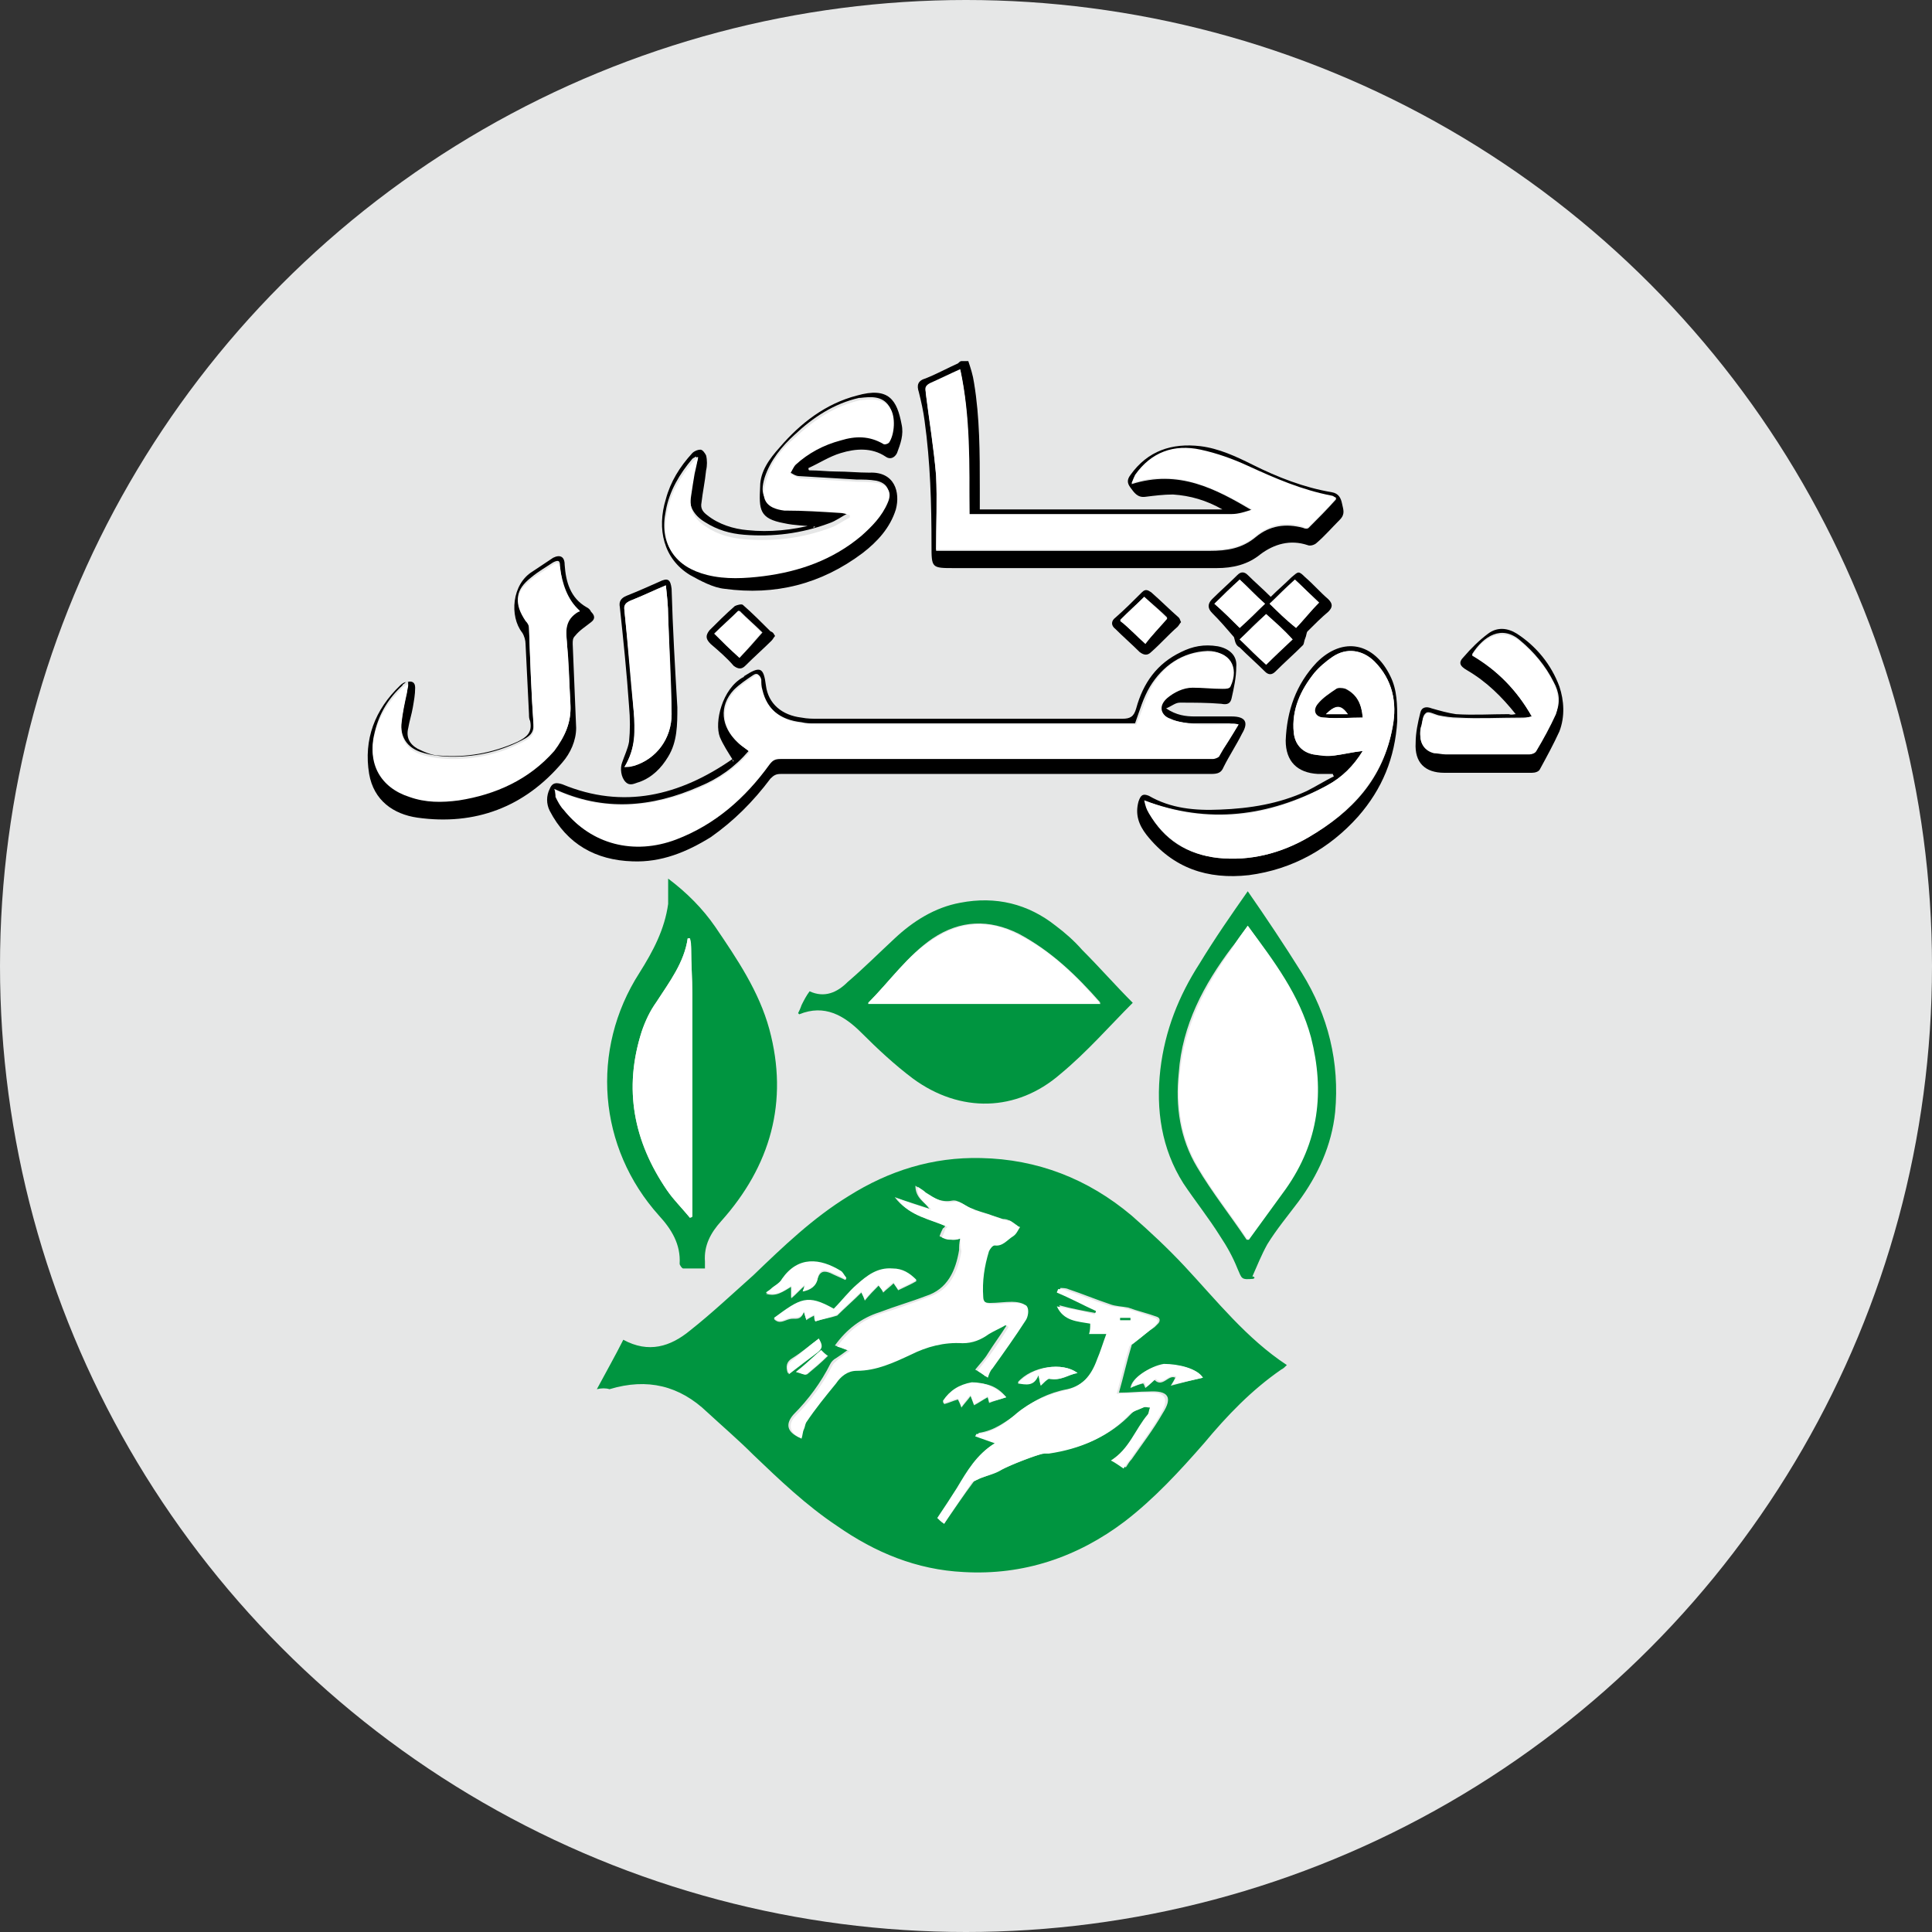
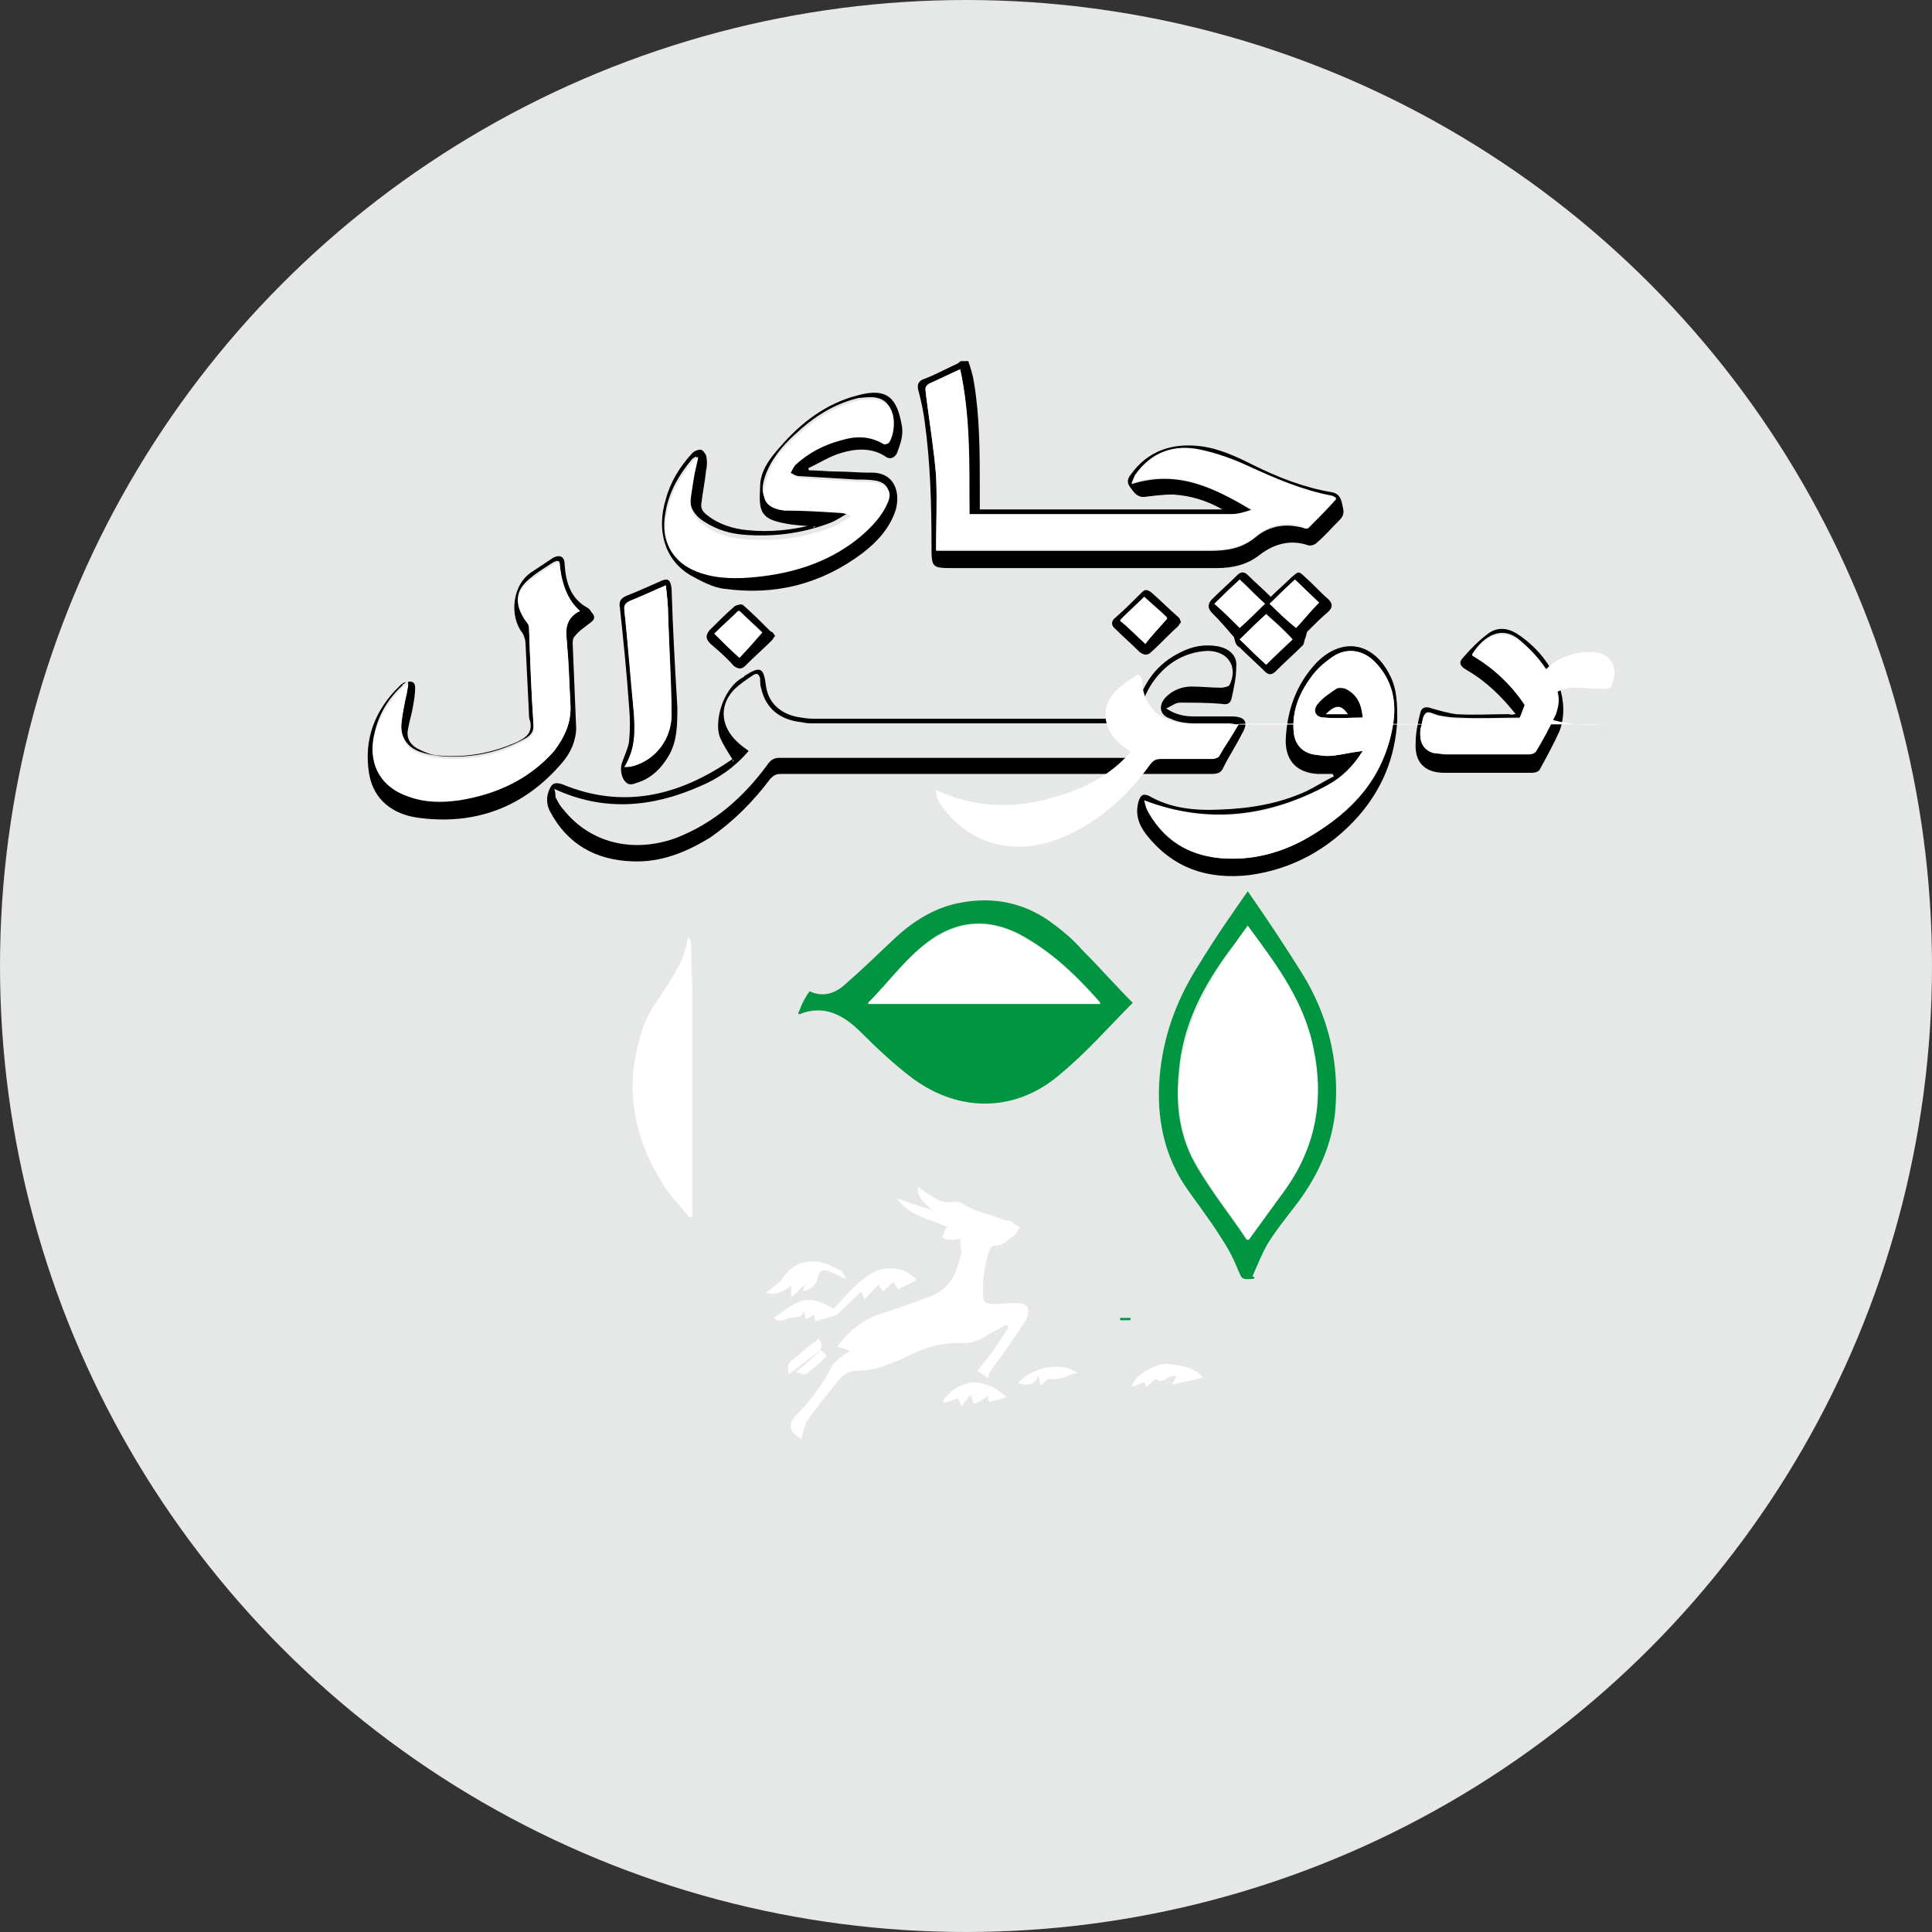
<svg xmlns="http://www.w3.org/2000/svg" version="1.1" id="Layer_1" x="0px" y="0px" viewBox="0 0 168 168" style="enable-background:new 0 0 168 168;" xml:space="preserve">
  <rect x="0" y="0" width="168" height="168" fill="#333333" stroke="none" />
  <style type="text/css">
	.st0{fill:#E6E7E7;}
	.st1{fill:#522E90;}
	.st2{fill:#6D6E71;}
	.st3{fill:#E73088;}
	.st4{fill:#FAA627;}
	.st5{fill:#052C47;}
	.st6{fill:#808184;}
	.st7{fill:#5C0F8B;}
	.st8{fill:#231F20;}
	.st9{fill:#E31D40;}
	.st10{fill:#D80A0E;}
	.st11{fill:#009540;}
	.st12{fill:#FFFFFF;}
	.st13{fill:#624A9D;}
</style>
  <circle class="st0" cx="84" cy="84" r="84" />
  <g>
    <path d="M84.2,31.4c0.2,0.6,0.4,1.2,0.5,1.9c0.5,3,0.5,6.1,0.5,9.2c0,0.6,0,1.2,0,1.8h21.1c-1.4-0.8-2.8-1.2-4.3-1.3   c-0.8,0-1.6,0.1-2.4,0.2c-0.7,0.1-1-0.4-1.3-0.8c-0.3-0.4-0.3-0.7,0-1.1c1.5-2.1,3.6-2.8,6.1-2.5c1.6,0.2,3.1,0.9,4.5,1.6   c2.2,1.1,4.5,2,6.9,2.4c0.6,0.1,0.8,0.5,0.9,1c0.1,0.5,0.3,0.9-0.2,1.4c-0.7,0.7-1.3,1.4-2,2c-0.2,0.2-0.6,0.3-0.8,0.2   c-1.5-0.5-2.9-0.1-4.1,0.8c-1.1,0.9-2.4,1.2-3.8,1.2c-7.6,0-15.2,0-22.8,0c-2,0-2,0-2-2c0-3.6-0.1-7.2-0.6-10.8   c-0.1-0.8-0.3-1.7-0.5-2.5c-0.2-0.6-0.1-1,0.6-1.2c1-0.4,1.9-0.9,2.8-1.3c0.1-0.1,0.2-0.2,0.3-0.2H84.2z M81.4,47.9h0.9   c7.6,0,15.3,0,22.9,0c1.5,0,2.8-0.2,4-1.2c1.2-1,2.6-1.2,4.1-0.8c0.2,0.1,0.4,0.1,0.5,0c0.8-0.8,1.6-1.6,2.4-2.5   c-0.2-0.1-0.3-0.2-0.4-0.2c-2.6-0.5-4.9-1.5-7.3-2.6c-1.3-0.6-2.7-1.2-4.1-1.4c-2.3-0.4-4.3,0.2-5.7,2.2c-0.1,0.1-0.2,0.3-0.3,0.7   c4.1-1.3,7.3,0.4,10.5,2.3c-0.6,0.2-1.2,0.4-1.8,0.4c-7.4,0-14.7,0-22.1,0h-0.7c-0.1-4.3,0.1-8.4-0.8-12.6   c-0.9,0.4-1.8,0.8-2.6,1.2c-0.4,0.2-0.4,0.4-0.4,0.8c0.3,2.4,0.7,4.8,0.9,7.2C81.5,43.5,81.4,45.6,81.4,47.9" />
-     <path class="st11" d="M51.9,120.8c0.8-1.5,1.6-2.9,2.3-4.3c2.2,1.2,4.1,0.6,5.8-0.8c1.9-1.5,3.7-3.2,5.5-4.8c2.6-2.5,5.2-5,8.3-6.9   c3.5-2.2,7.3-3.4,11.5-3.3c4.9,0.1,9.3,1.8,13.1,5c1.6,1.4,3.1,2.8,4.6,4.4c2.8,3,5.4,6.3,8.9,8.6c-0.2,0.2-0.3,0.3-0.5,0.4   c-2.6,1.8-4.7,4-6.7,6.4c-2.1,2.4-4.3,4.8-6.9,6.8c-4.1,3.1-8.8,4.7-14,4.4c-4.1-0.2-7.7-1.7-11-4c-2.7-1.8-5-4-7.3-6.2   c-1.3-1.3-2.7-2.5-4-3.7c-2.4-2.3-5.2-3-8.5-2C52.7,120.7,52.3,120.7,51.9,120.8 M83.5,107.7c-0.1,0.4-0.1,0.7-0.1,1   c-0.3,1.8-1,3.4-2.9,4c-1.3,0.5-2.7,0.9-4,1.4c-1.6,0.5-2.9,1.5-3.9,2.9c0.4,0.1,0.7,0.3,1.1,0.4c-0.4,0.3-0.7,0.5-1,0.7   c-0.2,0.1-0.4,0.3-0.5,0.5c-0.8,1.6-1.9,3.1-3.2,4.4c-0.7,0.8-0.6,1.5,0.5,2c0.1-0.3,0.1-0.5,0.2-0.8c0.1-0.2,0.1-0.4,0.2-0.6   c0.9-1.1,1.7-2.3,2.6-3.4c0.5-0.6,1.1-1.1,1.8-1.1c1.7,0,3.2-0.6,4.7-1.4c1.4-0.7,2.9-1.1,4.5-1c0.9,0,1.6-0.3,2.3-0.8   c0.5-0.3,1-0.5,1.5-0.8c0.1,0.1,0.1,0.1,0.2,0.2c-0.5,0.8-1.1,1.6-1.6,2.4c-0.3,0.5-0.7,0.9-1.1,1.4c0.4,0.2,0.7,0.4,0.9,0.6   c0.2-0.3,0.3-0.6,0.4-0.8c1-1.4,2-2.8,2.9-4.2c0.2-0.3,0.3-0.9,0.1-1.2c-0.1-0.2-0.7-0.3-1.1-0.3c-0.6,0-1.3,0.1-1.9,0.1   c-0.4,0-0.8-0.1-0.8-0.6c-0.1-1.4,0.1-2.7,0.5-4c0.1-0.2,0.4-0.6,0.5-0.5c0.7,0.1,1.1-0.5,1.6-0.8c0.2-0.2,0.4-0.5,0.6-0.8   c-0.3-0.2-0.5-0.4-0.8-0.5c-0.2-0.1-0.4-0.1-0.5-0.1c-0.3-0.1-0.6-0.2-0.9-0.3c-0.5-0.2-1-0.3-1.5-0.5c-0.2-0.1-0.3-0.1-0.5-0.2   c-0.5-0.2-1-0.7-1.5-0.6c-1,0.2-1.8-0.3-2.5-0.8c-0.2-0.1-0.4-0.3-0.7-0.5c0,1.1,0.8,1.4,1.2,2c-0.9-0.3-1.9-0.6-3-1   c1.2,1.6,2.9,1.8,4.4,2.5c-0.1,0.1-0.1,0.2-0.2,0.2c-0.1,0.2-0.2,0.4-0.3,0.7c0.2,0.1,0.5,0.2,0.7,0.2   C82.9,107.9,83.2,107.8,83.5,107.7 M82.1,132.5c0.9-1.3,1.7-2.5,2.6-3.7c0.1-0.1,0.3-0.1,0.4-0.2c0.7-0.3,1.4-0.4,2-0.8   c0.7-0.4,3.1-1.3,3.9-1.5c0.1,0,0.2,0,0.4,0c2.7-0.4,5.1-1.4,7-3.4c0.3-0.3,0.8-0.4,1.2-0.6c0.2-0.1,0.4,0,0.6,0   c0,0.2,0,0.4-0.2,0.6c-1.1,1.3-1.6,2.9-3.2,4c0.4,0.3,0.7,0.5,1.1,0.7c0.2-0.3,0.3-0.5,0.5-0.7c0.9-1.3,1.9-2.6,2.7-4   c0.9-1.4,0.5-2-1.2-1.9c-0.8,0-1.7,0.1-2.6,0.1c0.4-1.4,0.7-2.8,1.1-4.1c0-0.1,0.1-0.1,0.2-0.2c0.6-0.5,1.2-1,1.8-1.4   c0.1-0.1,0.2-0.2,0.3-0.3c0.2-0.2,0.2-0.5-0.1-0.6c-0.8-0.3-1.7-0.5-2.5-0.8c-0.5-0.1-1.1-0.1-1.6-0.3c-1.2-0.4-2.4-0.9-3.6-1.3   c-0.2-0.1-0.5-0.1-0.7-0.1c0,0.1-0.1,0.2-0.1,0.3c1.1,0.5,2.2,1.1,3.4,1.6c0,0.1-0.1,0.2-0.1,0.3c-1.1-0.2-2.2-0.4-3.3-0.7   c0.6,1.3,1.8,1.3,2.9,1.5c0,0.3-0.1,0.5-0.1,0.9h1.5c-0.3,0.8-0.5,1.5-0.8,2.2c-0.5,1.3-1.4,2.4-2.8,2.7c-1.6,0.3-3,1-4.2,2   c-1.1,0.8-2.1,1.6-3.5,1.8c0,0,0,0.1-0.1,0.2c0.5,0.2,1,0.4,1.7,0.6c-1.6,0.9-2.5,2.4-3.3,3.9c-0.5,0.9-1.1,1.7-1.7,2.6   C81.5,132,81.8,132.3,82.1,132.5 M70.9,114.9c0.6-0.2,1.3-0.3,1.9-0.5c0.6-0.6,1.4-1.3,2.1-2c0.1,0.2,0.2,0.4,0.3,0.7   c0.4-0.5,0.8-0.9,1.2-1.3c0.2,0.2,0.3,0.4,0.4,0.6c0.3-0.3,0.6-0.5,0.9-0.8c0.2,0.3,0.3,0.4,0.4,0.6c0.6-0.3,1.1-0.5,1.6-0.8   c-0.6-0.6-1.3-1-2.1-1c-1.3-0.1-2.2,0.6-3.1,1.4c-0.7,0.7-1.3,1.4-2,2.1c-2.3-1.3-2.8-0.9-5.2,0.8c0.5,0.5,0.9,0.1,1.4,0   c0.4-0.1,0.9,0.2,1.2-0.6c0.1,0.3,0.2,0.5,0.2,0.7c0.3-0.2,0.5-0.3,0.7-0.4C70.8,114.6,70.8,114.8,70.9,114.9 M69.8,112.3   c0.7-0.1,1.2-0.5,1.3-1.1c0.2-0.7,0.6-0.7,1.1-0.5c0.4,0.2,0.9,0.4,1.3,0.6c0,0,0.1-0.1,0.1-0.1c-0.2-0.2-0.3-0.5-0.5-0.6   c-1.8-1.1-3.8-1.2-5.1,0.7c-0.3,0.4-0.7,0.6-1,0.9c-0.1,0.1-0.2,0.2-0.4,0.3c0.9,0.3,1.5-0.2,2.2-0.6v1c0.5-0.4,0.8-0.8,1.2-1.1   C70,111.9,69.9,112,69.8,112.3 M104.6,119.8c-0.5-0.8-2.2-1.2-3.5-1.1c-1.2,0.2-2.7,1.1-2.8,2c0.4-0.2,0.7-0.3,1.1-0.4   c0.1,0.1,0.1,0.2,0.2,0.4c0.3-0.3,0.6-0.5,0.8-0.7c0.7,0.7,1.2-0.5,1.8-0.2c-0.1,0.2-0.2,0.4-0.4,0.7   C102.9,120.2,103.7,120,104.6,119.8 M87.5,121.5c-0.8-1-1.8-1.3-3-1.2c-1.1,0.1-1.9,0.7-2.5,1.6c0,0.1,0.1,0.1,0.1,0.2   c0.4-0.1,0.8-0.3,1.2-0.4c0.1,0.2,0.2,0.4,0.3,0.7c0.3-0.4,0.5-0.6,0.8-1c0.1,0.3,0.2,0.5,0.3,0.8c0.4-0.2,0.8-0.5,1.2-0.7   c0.1,0.2,0.1,0.4,0.1,0.5C86.5,121.8,86.9,121.7,87.5,121.5 M93.7,119.4c-1.3-1-4-0.6-5.2,0.8c0.7,0.1,1.3,0.3,1.8-0.7   c0.1,0.4,0.1,0.6,0.2,0.9c0.3-0.3,0.6-0.5,0.7-0.6C92.2,120.2,92.9,119.5,93.7,119.4 M71.2,116.4c-0.8,0.6-1.5,1.2-2.3,1.7   c-0.5,0.3-0.6,0.7-0.4,1.3c0.9-0.6,1.7-1.3,2.5-1.9C71.5,117.2,71.4,116.9,71.2,116.4 M71.4,117.4c-0.7,0.6-1.3,1.2-2.1,1.9   c0.4,0.1,0.7,0.3,0.9,0.2c0.6-0.5,1.2-1,1.8-1.6C71.7,117.7,71.6,117.6,71.4,117.4" />
-     <path class="st11" d="M58.1,76.4c1.6,1.2,3,2.6,4.1,4.2c1.9,2.8,3.8,5.6,4.7,8.9c1.7,6.3,0.1,11.9-4.2,16.7c-0.9,1-1.5,2.1-1.4,3.5   c0,0.2,0,0.4,0,0.6c-0.7,0-1.3,0-1.9,0c-0.1,0-0.3-0.3-0.3-0.4c0.1-1.7-0.7-3-1.8-4.2c-5.3-5.9-6-14.4-1.7-21.1   c1.2-1.9,2.2-3.8,2.5-6C58.1,78,58.1,77.3,58.1,76.4 M60,105.9c0.1,0,0.2-0.1,0.2-0.1v-0.8c0-6.2,0-12.4,0-18.6   c0-1.3-0.1-2.6-0.1-3.9c0-0.3-0.1-0.6-0.1-0.9l-0.2,0c-0.3,2.1-1.6,3.8-2.7,5.5c-0.5,0.8-1,1.7-1.3,2.6c-1.6,5-0.7,9.6,2.2,13.8   C58.5,104.3,59.3,105,60,105.9" />
    <path class="st11" d="M69.4,88.1c0.1-0.2,0.2-0.4,0.3-0.7c0.2-0.4,0.4-0.8,0.7-1.2c1.3,0.6,2.4,0.1,3.3-0.8   c1.4-1.2,2.7-2.5,4.1-3.8c1.6-1.5,3.5-2.7,5.7-3.1c3.1-0.6,5.9,0.1,8.3,2c0.8,0.6,1.6,1.3,2.3,2.1c1.5,1.5,2.9,3.1,4.4,4.6   c-2,2-4,4.3-6.3,6.2c-3.8,3.3-8.7,3.4-12.8,0.4c-1.6-1.2-3.1-2.6-4.5-4c-1.5-1.5-3.2-2.5-5.4-1.6C69.5,88.2,69.5,88.2,69.4,88.1    M75.5,87.2h20.2c-2.1-2.4-4.3-4.5-7.1-6c-2.6-1.3-5.1-1.2-7.5,0.4C78.9,83.1,77.4,85.3,75.5,87.2" />
    <path d="M63.8,66.2c-0.5-0.8-0.9-1.4-1.2-2.1c-0.5-1.3,0.2-4.2,2-5.2c0,0,0.1,0,0.1-0.1c1.4-0.9,1.7-0.8,1.9,0.8   c0.2,1.6,1.4,2.6,3.1,2.8c0.5,0.1,1,0.1,1.4,0.1c8.8,0,17.7,0,26.5,0c0.7,0,1-0.2,1.2-0.9c0.6-2.2,1.8-3.9,3.9-4.9   c1-0.5,2-0.7,3.2-0.5c1,0.2,1.7,0.8,1.6,1.8c0,0.9-0.2,1.8-0.4,2.7c-0.1,0.5-0.4,0.6-0.9,0.5c-1.2-0.1-2.4-0.1-3.6-0.1   c-0.4,0-0.7,0.3-1.2,0.5c0.9,0.6,1.7,0.7,2.5,0.7c1.1,0,2.1,0,3.2,0c1.2,0,1.5,0.5,0.9,1.5c-0.5,1-1.1,1.9-1.6,2.9   c-0.2,0.5-0.5,0.6-1.1,0.6c-11.5,0-23,0-34.4,0c-1,0-2,0-3,0c-0.4,0-0.6,0.1-0.9,0.4c-1.5,2-3.2,3.7-5.2,5.1   c-2.1,1.3-4.3,2.2-6.8,2.1c-3.2-0.1-5.7-1.5-7.2-4.4c-0.3-0.6-0.3-1.3,0-1.9c0.2-0.5,0.5-0.6,1.1-0.4c5.3,2.2,10.2,1,14.8-2.2   C63.7,66.3,63.8,66.2,63.8,66.2 M107.7,63c-0.3,0-0.5-0.1-0.8-0.1c-1,0-2,0-3,0c-0.7,0-1.5-0.1-2.1-0.4c-1-0.3-1.1-1.2-0.4-1.9   c0.6-0.6,1.4-0.9,2.2-0.9c0.9,0,1.7,0.1,2.6,0.1c0.2,0,0.6-0.1,0.7-0.2c0.8-1.6-0.1-3-1.9-3c-2.2,0.1-3.9,1.3-5,3.1   c-0.6,1-0.9,2.1-1.3,3.2c-0.1,0-0.3,0-0.4,0c-9.2,0-18.3,0-27.5,0c-0.4,0-0.7,0-1.1-0.1c-1.9-0.2-3.1-1.2-3.5-2.9   c-0.1-0.3-0.1-0.6-0.1-0.9c-0.1-0.4-0.3-0.5-0.6-0.3c-0.6,0.4-1.2,0.8-1.7,1.3c-1.3,1.4-1.1,3.2,0.3,4.5c0.3,0.3,0.6,0.5,1,0.8   c-1.2,1.4-2.6,2.4-4.3,3.1c-4.1,1.8-8.3,2.2-12.6,0.2c0.1,0.3,0.1,0.5,0.1,0.7c0.2,0.4,0.4,0.8,0.7,1.1c2.3,2.9,6,3.8,9.7,2.5   c3.4-1.3,6-3.6,8.1-6.5c0.3-0.4,0.6-0.5,1-0.5c11,0,22,0,33.1,0c1.5,0,3,0,4.5,0c0.2,0,0.5-0.1,0.5-0.2   C106.6,64.9,107.1,64,107.7,63" />
    <path class="st11" d="M108.5,77.5c1.6,2.3,3.2,4.7,4.7,7.1c2.3,3.7,3.3,7.8,2.9,12.1c-0.3,2.9-1.5,5.5-3.2,7.8   c-0.9,1.2-1.9,2.4-2.7,3.7c-0.5,0.9-0.9,1.9-1.3,2.8c0.1,0,0.1,0,0.2,0.1c0,0-0.1,0.1-0.1,0.1c-1.1,0.1-1,0-1.4-0.9   c-0.4-1-0.9-1.9-1.5-2.8c-1-1.6-2.2-3.1-3.2-4.6c-1.9-3-2.4-6.4-2-9.9c0.4-3.4,1.6-6.4,3.4-9.2C105.7,81.5,107.1,79.5,108.5,77.5    M108.5,80.5c-0.5,0.7-0.9,1.3-1.4,1.9c-2.4,3.2-4.3,6.7-4.6,10.9c-0.3,2.9,0.1,5.7,1.6,8.2c1.3,2.2,2.9,4.2,4.3,6.3   c0,0,0.1,0,0.1,0c1.1-1.5,2.1-3,3.2-4.4c2.9-4,3.5-8.4,2.2-13.2C112.9,86.5,110.7,83.6,108.5,80.5" />
    <path d="M70.9,45.8c-0.9-0.1-1.8-0.1-2.7-0.3c-2.2-0.4-2.2-1.2-2.1-3.2c0-1.3,0.8-2.4,1.7-3.4c1.8-2.1,4-3.8,6.7-4.5   c2.8-0.8,3.5,0.4,3.9,2.5c0.2,0.9-0.1,1.7-0.4,2.5c-0.2,0.4-0.6,0.6-1,0.3c-1.2-0.8-2.6-0.7-3.9-0.3c-1,0.3-1.9,0.9-2.8,1.3   c0,0.1,0,0.2,0.1,0.2c0.8,0,1.6,0.1,2.3,0.1c1,0,1.9,0.1,2.9,0.1c2.2-0.1,2.7,1.7,2.3,3.2c-0.5,1.6-1.6,2.8-2.9,3.8   c-3.6,2.7-7.6,3.7-12,3.1c-1-0.1-2.1-0.7-3-1.2c-2.3-1.4-2.9-4-2.1-6.6c0.4-1.5,1.2-2.8,2.3-4c0.2-0.2,0.5-0.3,0.7-0.3   c0.2,0,0.4,0.3,0.5,0.5c0.1,0.4,0.1,0.9,0,1.3c-0.1,1-0.3,1.9-0.4,2.8c-0.1,0.5,0.1,0.8,0.5,1.1c1,0.8,2.3,1.2,3.5,1.3   c1.9,0.2,3.9,0,5.8-0.5C70.7,46,70.7,45.9,70.9,45.8C70.9,45.9,70.9,45.8,70.9,45.8 M60.7,39.8c-0.1,0-0.1,0-0.2-0.1   c-0.1,0.1-0.2,0.1-0.3,0.2c-1.1,1.3-2,2.8-2.3,4.5c-0.6,2.8,0.7,4.8,3.5,5.4c1.6,0.4,3.2,0.3,4.9,0.1c3.2-0.4,6.1-1.4,8.5-3.5   c1-0.8,1.9-1.7,2.3-2.9c0.4-0.9,0-1.5-0.9-1.7c-0.6-0.1-1.1-0.1-1.7-0.1c-1.7-0.1-3.3-0.2-5-0.3c-0.3,0-0.6-0.2-0.9-0.4   c0.2-0.3,0.3-0.6,0.5-0.8c1.1-1,2.4-1.7,3.9-2.1c1.3-0.3,2.5-0.4,3.7,0.3c0.1,0.1,0.4,0,0.5-0.1c0.5-0.7,0.6-2.3,0.1-3   c-0.6-0.9-1.6-0.8-2.5-0.7c0,0-0.1,0-0.1,0c-2.2,0.5-4,1.7-5.6,3.2c-1.1,1-2.1,2.2-2.6,3.7c-0.5,1.6,0,2.3,1.6,2.5c0,0,0,0,0.1,0   c1.6,0.1,3.1,0.1,4.7,0.2c0.3,0,0.6,0.1,0.9,0.2c0,0.1,0,0.2,0,0.2c-0.6,0.3-1.1,0.7-1.7,0.9c-2.4,0.9-4.9,1.2-7.4,1   c-1.2-0.1-2.3-0.4-3.4-1.1c-1-0.6-1.5-1.5-1.3-2.7c0.1-0.6,0.2-1.2,0.3-1.9C60.5,40.7,60.6,40.2,60.7,39.8" />
    <path d="M115.9,67.3c-0.4,0-0.9,0-1.3,0c-1.8-0.1-2.8-1.1-2.8-2.9c0.1-2.6,0.9-4.9,2.7-6.8c2.3-2.3,5-1.7,6.4,1.2   c0.6,1.2,0.6,2.5,0.6,3.9c-0.2,3.2-1.3,5.9-3.4,8.3c-2.5,2.8-5.7,4.6-9.5,5.1c-3.6,0.4-6.6-0.6-8.9-3.5c-0.7-0.9-1-1.8-0.7-2.9   c0.2-0.6,0.4-0.7,0.9-0.5c1.9,1.1,4,1.3,6.2,1.2c2.6-0.1,5.1-0.5,7.5-1.6c0.8-0.4,1.6-0.9,2.4-1.3C116,67.5,115.9,67.4,115.9,67.3    M118.5,65.3c-0.8,1.3-1.8,2.3-3.1,3c-5.1,2.7-10.3,3.4-15.9,1.3c0.2,0.4,0.3,0.8,0.4,1.1c1.3,2.3,3.3,3.6,6,3.9   c2.8,0.3,5.5-0.4,7.9-1.8c3.8-2.2,6.5-5.1,7.3-9.6c0.4-2.1,0-4.1-1.6-5.7c-1.1-1-2.4-1.2-3.6-0.4c-0.6,0.4-1.1,0.9-1.6,1.4   c-1.2,1.5-2,3.2-1.8,5.2c0.1,1,0.7,1.7,1.7,1.9c0.6,0.1,1.2,0.1,1.8,0.1C116.8,65.6,117.6,65.4,118.5,65.3" />
    <path d="M46,62.1c-0.1-2.1-0.2-4.1-0.3-6.1c0-0.3-0.1-0.7-0.3-1c-1.1-1.4-0.9-4.2,0.9-5.3c0.6-0.4,1.2-0.8,1.8-1.2   c0.6-0.3,1-0.1,1,0.6c0.1,1.5,0.5,2.9,1.9,3.7c0.2,0.1,0.3,0.2,0.4,0.4c0.3,0.3,0.4,0.6,0,0.9c-0.5,0.4-1,0.7-1.4,1.2   c-0.2,0.2-0.2,0.4-0.2,0.7c0.1,2.4,0.2,4.9,0.3,7.3c0,1.1-0.5,2.2-1.2,3c-3.3,3.9-7.6,5.5-12.6,4.8c-2.1-0.3-3.8-1.5-4.2-3.8   c-0.5-3,0.5-5.6,2.7-7.7c0.2-0.2,0.4-0.3,0.6-0.3c0.4-0.1,0.7,0,0.7,0.5c0,0.6-0.1,1.1-0.2,1.7c-0.1,0.6-0.3,1.2-0.4,1.8   c-0.2,0.8,0.1,1.4,0.8,1.8c0.6,0.3,1.3,0.6,1.9,0.6c2.3,0.2,4.6-0.2,6.8-1.2c0.8-0.4,1.3-0.8,1.1-1.8C46,62.5,46,62.3,46,62.1    M50.4,53.1c-1.2-1-1.6-2.4-1.7-3.9c0-0.5-0.2-0.5-0.6-0.3c-0.6,0.4-1.3,0.8-1.9,1.3c-1.4,1.1-1.5,2.1-0.5,3.6   c0.1,0.2,0.2,0.4,0.3,0.6c0.1,2.9,0.2,5.8,0.4,8.6c0,0.6-0.2,0.9-0.7,1.2c-2,1.1-4.1,1.6-6.3,1.6c-0.9,0-1.9-0.1-2.8-0.4   c-1.2-0.4-1.8-1.3-1.7-2.6c0.1-0.9,0.3-1.8,0.5-2.8c0-0.2,0.1-0.4,0.1-0.7c-0.2,0-0.2,0-0.3,0.1c-0.1,0.1-0.2,0.1-0.2,0.2   c-1.2,1.1-2,2.4-2.4,4c-0.7,2.6,0.5,4.7,3,5.5c1.4,0.4,2.9,0.5,4.3,0.3c3.2-0.5,6.1-1.8,8.3-4.3c1-1.1,1.5-2.4,1.4-4   c-0.1-1.8-0.2-3.6-0.3-5.3c-0.1-1.1-0.2-2.2,1-2.8C50.4,53.2,50.4,53.2,50.4,53.1" />
    <path d="M131.8,62.1c-1.2-1.5-2.5-2.8-4.2-3.8c-0.7-0.4-0.8-0.7-0.3-1.2c0.6-0.7,1.3-1.4,2.1-2c0.8-0.6,1.7-0.5,2.5,0   c1.7,1.1,3,2.7,3.7,4.6c0.4,1.2,0.5,2.6,0,3.9c-0.5,1.1-1.1,2.2-1.7,3.3c-0.1,0.2-0.4,0.3-0.7,0.3c-2.5,0-5.1,0-7.6,0   c-1.7,0-2.6-0.9-2.5-2.6c0-0.9,0.2-1.8,0.4-2.6c0.1-0.5,0.5-0.6,1-0.4c0.7,0.2,1.4,0.4,2.1,0.5c1.5,0.1,3.1,0,4.6,0   C131.5,62.2,131.6,62.1,131.8,62.1 M133.2,62.3c-0.4,0.1-0.7,0.1-1,0.1c-1.8,0-3.6,0.1-5.4,0c-0.6,0-1.2-0.1-1.7-0.2   c-0.4-0.1-0.9-0.4-1.1-0.2c-0.3,0.2-0.3,0.7-0.4,1.1c-0.1,0.2-0.1,0.5-0.1,0.7c0,0.9,0.4,1.4,1.2,1.6c0.3,0.1,0.7,0.1,1,0.1   c2.4,0,4.9,0,7.3,0c0.2,0,0.5-0.1,0.6-0.3c0.6-1.1,1.2-2.1,1.7-3.2c0.4-0.9,0.3-1.8-0.2-2.7c-0.7-1.4-1.7-2.6-2.9-3.6   c-1.6-1.4-3.2-0.4-4.2,1.2C130.2,58.3,131.9,60,133.2,62.3" />
    <path d="M107.3,55.4c-0.6-0.7-1.2-1.4-1.9-2.1c-0.4-0.4-0.4-0.8,0-1.2c0.7-0.7,1.5-1.4,2.2-2.1c0.3-0.3,0.6-0.3,0.9,0   c0.6,0.6,1.3,1.2,2,1.9c0.6-0.6,1.2-1.1,1.8-1.7c0.6-0.5,0.6-0.6,1.2,0c0.7,0.6,1.3,1.3,2,1.9c0.4,0.4,0.4,0.7,0,1.1   c-0.6,0.5-1.2,1.1-1.8,1.7c-0.1,0.1-0.1,0.4-0.2,0.6c-0.1,0.2-0.1,0.5-0.2,0.6c-0.8,0.8-1.6,1.5-2.4,2.3c-0.3,0.3-0.6,0.3-0.9,0   c-0.7-0.7-1.5-1.4-2.2-2.1C107.4,56.1,107.4,55.7,107.3,55.4 M112.4,55.6c-0.8-0.7-1.5-1.4-2.3-2.2c-0.8,0.7-1.5,1.4-2.3,2.2   c0.8,0.7,1.5,1.4,2.3,2.2C110.9,57,111.7,56.3,112.4,55.6 M110,52.5c-0.8-0.7-1.4-1.4-2.2-2.1c-0.7,0.7-1.4,1.4-2.2,2.1   c0.8,0.7,1.5,1.4,2.2,2.1C108.5,53.9,109.2,53.2,110,52.5 M110.4,52.5c0.8,0.7,1.5,1.4,2.3,2.1c0.7-0.8,1.3-1.5,2-2.2   c-0.7-0.6-1.3-1.3-2.1-2C111.8,51.1,111.1,51.8,110.4,52.5" />
    <path d="M58.9,61.5c0,1.5,0,3-0.8,4.3c-0.6,1-1.4,1.8-2.5,2.2c-0.4,0.1-0.8,0.4-1.2,0c-0.4-0.4-0.5-1.2-0.3-1.7   c0.2-0.6,0.5-1.2,0.6-1.8c0.1-1,0.1-2,0-3.1c-0.2-2.9-0.5-5.8-0.8-8.6c-0.1-0.5,0.1-0.8,0.6-1c1-0.4,1.9-0.8,2.8-1.2   c0.8-0.4,1-0.2,1.1,0.6C58.5,54.7,58.7,58.1,58.9,61.5 M54.3,66.7c0.4-0.1,0.6-0.1,0.8-0.1c2-0.6,3.3-2.4,3.3-4.5   c0-2.8-0.2-5.6-0.3-8.5c0-0.9-0.1-1.8-0.2-2.7c-1,0.4-2,0.9-3,1.3c-0.5,0.2-0.6,0.4-0.6,0.9c0.3,2.9,0.6,5.8,0.8,8.7   C55.2,63.5,55.3,65.1,54.3,66.7" />
    <path d="M67.4,55.3c-0.1,0.1-0.2,0.3-0.3,0.4c-0.7,0.7-1.5,1.4-2.3,2.2c-0.3,0.3-0.6,0.3-1,0c-0.6-0.7-1.3-1.3-2-1.9   c-0.4-0.4-0.5-0.7-0.1-1.2c0.7-0.7,1.4-1.4,2.2-2.1c0.2-0.1,0.6-0.2,0.7-0.1c0.8,0.7,1.6,1.5,2.4,2.3C67.3,55,67.3,55.2,67.4,55.3    M64.3,57.2c0.7-0.7,1.3-1.4,2-2.2c-0.6-0.6-1.3-1.2-2-1.9c-0.7,0.7-1.4,1.3-2.1,2C62.8,55.8,63.5,56.4,64.3,57.2" />
    <path d="M102.7,54.1c-0.1,0.1-0.2,0.3-0.3,0.4c-0.8,0.7-1.5,1.5-2.3,2.2c-0.3,0.3-0.6,0.3-1,0c-0.7-0.7-1.4-1.3-2.1-2   c-0.4-0.3-0.4-0.7,0-1c0.8-0.7,1.5-1.4,2.3-2.2c0.3-0.3,0.5-0.2,0.8,0c0.8,0.7,1.6,1.5,2.4,2.2C102.6,53.8,102.6,53.9,102.7,54.1    M99.5,51.9c-0.7,0.7-1.4,1.3-2.1,2c0.7,0.7,1.4,1.3,2.2,2c0.7-0.8,1.3-1.5,1.9-2.2C101,53.2,100.3,52.6,99.5,51.9" />
    <path class="st12" d="M83.5,107.7c-0.3,0.1-0.6,0.1-0.9,0.1c-0.3,0-0.5-0.1-0.7-0.2c0.1-0.2,0.2-0.4,0.3-0.7c0-0.1,0.1-0.1,0.2-0.2   c-1.5-0.7-3.3-0.9-4.4-2.5c1.1,0.4,2,0.7,3,1c-0.5-0.6-1.3-1-1.2-2c0.3,0.2,0.5,0.3,0.7,0.5c0.8,0.5,1.5,1,2.5,0.8   c0.5-0.1,1,0.4,1.5,0.6c0.2,0.1,0.3,0.2,0.5,0.2c0.5,0.2,1,0.3,1.5,0.5c0.3,0.1,0.6,0.2,0.9,0.3c0.2,0.1,0.4,0,0.5,0.1   c0.3,0.2,0.5,0.4,0.8,0.5c-0.2,0.3-0.3,0.6-0.6,0.8c-0.5,0.3-0.9,0.9-1.6,0.8c-0.2,0-0.4,0.3-0.5,0.5c-0.4,1.3-0.6,2.6-0.5,4   c0,0.5,0.4,0.6,0.8,0.6c0.6,0,1.3-0.1,1.9-0.1c0.4,0,1,0.1,1.1,0.3c0.2,0.3,0.1,0.9-0.1,1.2c-0.9,1.4-1.9,2.8-2.9,4.2   c-0.2,0.2-0.3,0.5-0.4,0.8c-0.3-0.2-0.6-0.4-0.9-0.6c0.4-0.5,0.7-0.9,1.1-1.4c0.6-0.8,1.1-1.6,1.6-2.4c-0.1-0.1-0.1-0.1-0.2-0.2   c-0.5,0.3-1,0.5-1.5,0.8c-0.7,0.5-1.4,0.8-2.3,0.8c-1.6-0.1-3.1,0.3-4.5,1c-1.5,0.7-3,1.4-4.7,1.4c-0.8,0-1.4,0.5-1.8,1.1   c-0.9,1.1-1.8,2.2-2.6,3.4c-0.1,0.2-0.1,0.4-0.2,0.6c-0.1,0.2-0.1,0.5-0.2,0.8c-1.1-0.5-1.2-1.3-0.5-2c1.3-1.3,2.4-2.8,3.2-4.4   c0.1-0.2,0.3-0.3,0.5-0.5c0.3-0.2,0.6-0.5,1-0.7c-0.4-0.2-0.7-0.3-1.1-0.4c1-1.4,2.3-2.4,3.9-2.9c1.3-0.4,2.7-0.9,4-1.4   c1.9-0.6,2.6-2.2,2.9-4C83.5,108.4,83.5,108.1,83.5,107.7" />
-     <path class="st12" d="M82.1,132.5c-0.3-0.2-0.5-0.4-0.6-0.5c0.6-0.9,1.2-1.8,1.7-2.6c0.9-1.5,1.7-2.9,3.3-3.9   c-0.6-0.2-1.1-0.4-1.7-0.6c0.1-0.2,0.1-0.2,0.1-0.2c1.4-0.1,2.5-0.9,3.5-1.8c1.2-1,2.6-1.6,4.2-2c1.5-0.3,2.3-1.3,2.8-2.7   c0.3-0.7,0.5-1.4,0.8-2.2h-1.5c0.1-0.3,0.1-0.6,0.1-0.9c-1.1-0.2-2.3-0.2-2.9-1.5c1.1,0.2,2.2,0.4,3.3,0.7c0-0.1,0.1-0.2,0.1-0.3   c-1.1-0.5-2.2-1.1-3.4-1.6c0-0.1,0.1-0.2,0.1-0.3c0.2,0,0.5,0,0.7,0.1c1.2,0.4,2.4,0.9,3.6,1.3c0.5,0.2,1.1,0.1,1.6,0.3   c0.8,0.2,1.7,0.5,2.5,0.8c0.3,0.1,0.4,0.3,0.1,0.6c-0.1,0.1-0.2,0.2-0.3,0.3c-0.6,0.5-1.2,1-1.8,1.4c-0.1,0-0.1,0.1-0.2,0.2   c-0.4,1.3-0.7,2.7-1.1,4.1c0.9,0,1.8-0.1,2.6-0.1c1.7-0.1,2,0.5,1.2,1.9c-0.8,1.4-1.8,2.7-2.7,4c-0.2,0.2-0.3,0.4-0.5,0.7   c-0.3-0.2-0.7-0.5-1.1-0.7c1.6-1,2.1-2.7,3.2-4c0.1-0.1,0.1-0.4,0.2-0.6c-0.2,0-0.4-0.1-0.6,0c-0.4,0.2-0.9,0.3-1.2,0.6   c-1.9,2-4.3,3-7,3.4c-0.1,0-0.2,0-0.4,0c-0.8,0.1-3.2,1.1-3.9,1.5c-0.6,0.3-1.4,0.5-2,0.8c-0.1,0.1-0.3,0.1-0.4,0.2   C83.8,130,82.9,131.2,82.1,132.5 M98.3,114.8l0-0.2h-0.9l0,0.2H98.3z" />
    <path class="st12" d="M70.9,114.9c0-0.1-0.1-0.3-0.1-0.6c-0.3,0.2-0.5,0.3-0.7,0.4c-0.1-0.2-0.1-0.4-0.2-0.7   c-0.2,0.7-0.8,0.5-1.2,0.6c-0.5,0.1-0.9,0.5-1.4,0c2.3-1.7,2.9-2.1,5.2-0.8c0.7-0.7,1.3-1.5,2-2.1c0.9-0.8,1.8-1.5,3.1-1.4   c0.9,0,1.5,0.4,2.1,1c-0.5,0.3-1,0.5-1.6,0.8c-0.1-0.1-0.2-0.3-0.4-0.6c-0.3,0.2-0.6,0.5-0.9,0.8c-0.1-0.2-0.3-0.3-0.4-0.6   c-0.4,0.4-0.8,0.8-1.2,1.3c-0.1-0.3-0.2-0.4-0.3-0.7c-0.7,0.7-1.5,1.4-2.1,2C72.1,114.6,71.5,114.7,70.9,114.9" />
    <path class="st12" d="M69.8,112.3c0.1-0.2,0.1-0.4,0.2-0.6c-0.4,0.3-0.7,0.7-1.2,1.1v-1c-0.7,0.5-1.3,0.9-2.2,0.6   c0.1-0.1,0.3-0.2,0.4-0.3c0.3-0.3,0.8-0.5,1-0.9c1.4-2,3.3-1.8,5.1-0.7c0.2,0.1,0.3,0.4,0.5,0.6c0,0-0.1,0.1-0.1,0.1   c-0.4-0.2-0.8-0.4-1.3-0.6c-0.5-0.2-0.9-0.3-1.1,0.5C71,111.8,70.5,112.1,69.8,112.3" />
    <path class="st12" d="M104.6,119.8c-0.9,0.2-1.7,0.4-2.7,0.6c0.2-0.3,0.3-0.5,0.4-0.7c-0.7-0.3-1.1,0.8-1.8,0.2   c-0.3,0.2-0.5,0.5-0.8,0.7c-0.1-0.1-0.1-0.3-0.2-0.4c-0.4,0.1-0.7,0.3-1.1,0.4c0.1-0.8,1.6-1.8,2.8-2   C102.5,118.6,104.1,119,104.6,119.8" />
    <path class="st12" d="M87.5,121.5c-0.6,0.2-1,0.3-1.5,0.4c0-0.1-0.1-0.2-0.1-0.5c-0.4,0.3-0.8,0.5-1.2,0.7   c-0.1-0.3-0.2-0.5-0.3-0.8c-0.3,0.3-0.5,0.6-0.8,1c-0.1-0.3-0.2-0.5-0.3-0.7c-0.4,0.1-0.8,0.3-1.2,0.4c0-0.1-0.1-0.1-0.1-0.2   c0.6-0.9,1.4-1.4,2.5-1.6C85.6,120.2,86.6,120.6,87.5,121.5" />
    <path class="st12" d="M93.7,119.4c-0.8,0.1-1.5,0.7-2.5,0.5c-0.2,0.1-0.4,0.3-0.7,0.6c-0.1-0.3-0.1-0.5-0.2-0.9   c-0.4,1-1.1,0.8-1.8,0.7C89.8,118.8,92.4,118.4,93.7,119.4" />
    <path class="st12" d="M71.2,116.4c0.3,0.5,0.4,0.8-0.1,1.2c-0.8,0.6-1.6,1.2-2.5,1.9c-0.2-0.6-0.1-1,0.4-1.3   C69.7,117.6,70.4,117,71.2,116.4" />
    <path class="st12" d="M71.4,117.4c0.2,0.2,0.3,0.3,0.5,0.5c-0.6,0.6-1.2,1.1-1.8,1.6c-0.1,0.1-0.5-0.1-0.9-0.2   C70.1,118.6,70.7,118,71.4,117.4" />
    <path class="st12" d="M60,105.9c-0.7-0.8-1.4-1.6-2-2.4c-2.9-4.3-3.8-8.8-2.2-13.8c0.3-0.9,0.7-1.8,1.3-2.6   c1.1-1.7,2.4-3.4,2.7-5.5l0.2,0c0.1,0.3,0.1,0.6,0.1,0.9c0,1.3,0.1,2.6,0.1,3.9c0,6.2,0,12.4,0,18.6v0.8   C60.1,105.8,60,105.8,60,105.9" />
    <path class="st12" d="M75.5,87.2c1.9-1.9,3.4-4.1,5.6-5.5c2.4-1.6,4.9-1.8,7.5-0.4c2.8,1.4,5,3.6,7.1,6H75.5z" />
    <path class="st12" d="M108.5,80.5c2.3,3.1,4.5,6,5.5,9.7c1.2,4.7,0.7,9.1-2.2,13.2c-1.1,1.5-2.1,2.9-3.2,4.4c0,0-0.1,0-0.1,0   c-1.4-2.1-3-4.1-4.3-6.3c-1.5-2.5-1.9-5.3-1.6-8.2c0.4-4.1,2.2-7.6,4.6-10.9C107.5,81.8,108,81.2,108.5,80.5" />
    <polygon class="st11" points="98.3,114.8 97.4,114.8 97.4,114.6 98.3,114.6  " />
    <path d="M118.5,62.4c-1.2,0-2.3,0.1-3.4,0c-0.8,0-1.1-0.6-0.6-1.2c0.4-0.5,1-1,1.6-1.3c0.2-0.1,0.6-0.1,0.9,0   C118,60.4,118.4,61.2,118.5,62.4 M115.3,62.1h1.9C116.6,61.2,116.1,61.3,115.3,62.1" />
    <path class="st12" d="M64.3,57.2c-0.8-0.7-1.5-1.4-2.2-2.1c0.7-0.7,1.4-1.3,2.1-2c0.7,0.7,1.4,1.3,2,1.9   C65.6,55.7,65,56.4,64.3,57.2" />
    <path class="st12" d="M81.4,47.9c0-2.3,0.1-4.4,0-6.6c-0.2-2.4-0.6-4.8-0.9-7.2c-0.1-0.4,0-0.6,0.4-0.8c0.9-0.4,1.7-0.8,2.6-1.2   c0.9,4.2,0.8,8.3,0.8,12.6H85c7.4,0,14.7,0,22.1,0c0.6,0,1.2-0.2,1.8-0.4c-3.2-1.8-6.5-3.6-10.5-2.3c0.2-0.3,0.2-0.5,0.3-0.7   c1.4-2,3.4-2.7,5.7-2.2c1.4,0.3,2.8,0.8,4.1,1.4c2.4,1.1,4.7,2.1,7.3,2.6c0.1,0,0.2,0.1,0.4,0.2c-0.8,0.9-1.6,1.7-2.4,2.5   c-0.1,0.1-0.4,0.1-0.5,0c-1.5-0.5-2.9-0.2-4.1,0.8c-1.2,1-2.5,1.2-4,1.2c-7.6,0-15.3,0-22.9,0H81.4z" />
-     <path class="st12" d="M107.7,63c-0.6,1-1.2,1.9-1.7,2.8c-0.1,0.1-0.4,0.2-0.5,0.2c-1.5,0-3,0-4.5,0c-11,0-22,0-33.1,0   c-0.5,0-0.7,0.1-1,0.5c-2.1,2.9-4.7,5.2-8.1,6.5c-3.7,1.4-7.4,0.4-9.7-2.5c-0.3-0.3-0.5-0.7-0.7-1.1c-0.1-0.2-0.1-0.4-0.1-0.7   c4.3,2,8.5,1.5,12.6-0.2c1.6-0.7,3.1-1.7,4.3-3.1c-0.3-0.3-0.7-0.5-1-0.8c-1.4-1.3-1.6-3.1-0.3-4.5c0.5-0.5,1.1-0.9,1.7-1.3   c0.3-0.2,0.5-0.1,0.6,0.3c0,0.3,0,0.6,0.1,0.9c0.4,1.7,1.6,2.7,3.5,2.9c0.4,0,0.7,0.1,1.1,0.1c9.2,0,18.3,0,27.5,0   c0.2,0,0.4,0,0.4,0c0.5-1.1,0.8-2.2,1.3-3.2c1.1-1.9,2.7-3.1,5-3.1c1.8-0.1,2.7,1.3,1.9,3c-0.1,0.2-0.4,0.2-0.7,0.2   c-0.9,0-1.7-0.1-2.6-0.1c-0.8,0-1.6,0.4-2.2,0.9c-0.8,0.7-0.6,1.5,0.4,1.9c0.7,0.2,1.4,0.3,2.1,0.4c1,0.1,2,0,3,0   C107.2,62.9,107.4,62.9,107.7,63" />
+     <path class="st12" d="M107.7,63c-0.6,1-1.2,1.9-1.7,2.8c-0.1,0.1-0.4,0.2-0.5,0.2c-1.5,0-3,0-4.5,0c-0.5,0-0.7,0.1-1,0.5c-2.1,2.9-4.7,5.2-8.1,6.5c-3.7,1.4-7.4,0.4-9.7-2.5c-0.3-0.3-0.5-0.7-0.7-1.1c-0.1-0.2-0.1-0.4-0.1-0.7   c4.3,2,8.5,1.5,12.6-0.2c1.6-0.7,3.1-1.7,4.3-3.1c-0.3-0.3-0.7-0.5-1-0.8c-1.4-1.3-1.6-3.1-0.3-4.5c0.5-0.5,1.1-0.9,1.7-1.3   c0.3-0.2,0.5-0.1,0.6,0.3c0,0.3,0,0.6,0.1,0.9c0.4,1.7,1.6,2.7,3.5,2.9c0.4,0,0.7,0.1,1.1,0.1c9.2,0,18.3,0,27.5,0   c0.2,0,0.4,0,0.4,0c0.5-1.1,0.8-2.2,1.3-3.2c1.1-1.9,2.7-3.1,5-3.1c1.8-0.1,2.7,1.3,1.9,3c-0.1,0.2-0.4,0.2-0.7,0.2   c-0.9,0-1.7-0.1-2.6-0.1c-0.8,0-1.6,0.4-2.2,0.9c-0.8,0.7-0.6,1.5,0.4,1.9c0.7,0.2,1.4,0.3,2.1,0.4c1,0.1,2,0,3,0   C107.2,62.9,107.4,62.9,107.7,63" />
    <path class="st12" d="M60.7,39.8c-0.1,0.5-0.2,1-0.3,1.4c-0.1,0.6-0.2,1.2-0.3,1.9c-0.2,1.2,0.3,2.1,1.3,2.7c1,0.7,2.2,1,3.4,1.1   c2.5,0.2,5-0.1,7.4-1c0.6-0.2,1.1-0.6,1.7-0.9c0-0.1,0-0.2,0-0.2c-0.3-0.1-0.6-0.2-0.9-0.2c-1.6-0.1-3.1-0.2-4.7-0.2c0,0,0,0-0.1,0   c-1.6-0.2-2.1-1-1.6-2.5C67,40.2,68,39,69.2,38c1.6-1.5,3.4-2.7,5.6-3.2c0,0,0.1,0,0.1,0c0.9-0.1,1.9-0.2,2.5,0.7   c0.5,0.7,0.4,2.3-0.1,3c-0.1,0.1-0.4,0.2-0.5,0.1c-1.2-0.7-2.4-0.7-3.7-0.3c-1.5,0.4-2.8,1.1-3.9,2.1c-0.2,0.2-0.3,0.5-0.5,0.8   c0.3,0.1,0.6,0.3,0.9,0.4c1.7,0.1,3.3,0.2,5,0.3c0.6,0,1.1,0,1.7,0.1c0.9,0.2,1.3,0.8,0.9,1.7c-0.5,1.2-1.4,2.1-2.3,2.9   c-2.5,2.1-5.4,3.1-8.5,3.5c-1.6,0.2-3.3,0.3-4.9-0.1c-2.8-0.7-4.1-2.6-3.5-5.4c0.3-1.7,1.2-3.2,2.3-4.5c0.1-0.1,0.2-0.1,0.3-0.2   C60.6,39.7,60.7,39.7,60.7,39.8" />
    <path class="st12" d="M118.5,65.3c-0.9,0.1-1.7,0.3-2.5,0.4c-0.6,0.1-1.2,0-1.8-0.1c-1-0.2-1.6-0.9-1.7-1.9c-0.2-2,0.6-3.7,1.8-5.2   c0.4-0.5,1-1,1.6-1.4c1.2-0.8,2.6-0.6,3.6,0.4c1.6,1.6,2,3.6,1.6,5.7c-0.8,4.4-3.6,7.4-7.3,9.6c-2.4,1.4-5.1,2.1-7.9,1.8   c-2.6-0.3-4.6-1.6-6-3.9c-0.2-0.3-0.3-0.6-0.4-1.1c5.6,2.2,10.9,1.5,15.9-1.3C116.7,67.6,117.7,66.6,118.5,65.3 M118.5,62.4   c-0.1-1.2-0.5-2-1.4-2.5c-0.2-0.1-0.7-0.2-0.9,0c-0.6,0.4-1.2,0.8-1.6,1.3c-0.5,0.6-0.2,1.2,0.6,1.2   C116.3,62.5,117.4,62.4,118.5,62.4" />
    <path class="st12" d="M50.4,53.1c0,0.1,0,0.1-0.1,0.1c-1.2,0.7-1.1,1.7-1,2.8c0.2,1.8,0.2,3.5,0.3,5.3c0.1,1.5-0.5,2.8-1.4,4   c-2.2,2.5-5.1,3.8-8.3,4.3c-1.5,0.2-2.9,0.2-4.3-0.3c-2.5-0.8-3.7-2.9-3-5.5c0.4-1.6,1.3-2.9,2.4-4c0.1-0.1,0.2-0.1,0.2-0.2   c0,0,0.1,0,0.3-0.1c0,0.3-0.1,0.5-0.1,0.7c-0.2,0.9-0.4,1.8-0.5,2.8c-0.1,1.3,0.5,2.2,1.7,2.6c0.9,0.3,1.9,0.4,2.8,0.4   c2.2,0,4.3-0.5,6.3-1.6c0.5-0.3,0.8-0.6,0.7-1.2c-0.2-2.9-0.3-5.8-0.4-8.6c0-0.2-0.1-0.4-0.3-0.6c-1-1.5-0.9-2.5,0.5-3.6   c0.6-0.5,1.2-0.8,1.9-1.3c0.3-0.2,0.5-0.2,0.6,0.3C48.9,50.7,49.3,52.1,50.4,53.1" />
    <path class="st12" d="M133.2,62.3c-1.3-2.3-3-4-5.2-5.3c1-1.6,2.6-2.5,4.2-1.2c1.2,1,2.2,2.2,2.9,3.6c0.4,0.9,0.5,1.8,0.2,2.7   c-0.5,1.1-1.1,2.2-1.7,3.2c-0.1,0.2-0.4,0.3-0.6,0.3c-2.4,0-4.9,0-7.3,0c-0.3,0-0.7-0.1-1-0.1c-0.8-0.2-1.2-0.8-1.2-1.6   c0-0.2,0-0.5,0.1-0.7c0.1-0.4,0.1-0.9,0.4-1.1c0.2-0.2,0.7,0.1,1.1,0.2c0.6,0.1,1.2,0.2,1.7,0.2c1.8,0,3.6,0,5.4,0   C132.5,62.5,132.8,62.4,133.2,62.3" />
    <path class="st12" d="M112.4,55.6c-0.8,0.7-1.5,1.4-2.3,2.2c-0.8-0.7-1.5-1.4-2.3-2.2c0.8-0.7,1.5-1.4,2.3-2.2   C110.9,54.1,111.7,54.8,112.4,55.6" />
    <path class="st12" d="M110,52.5c-0.7,0.7-1.4,1.4-2.2,2.1c-0.7-0.7-1.4-1.4-2.2-2.1c0.7-0.7,1.4-1.4,2.2-2.1   C108.5,51.1,109.2,51.8,110,52.5" />
    <path class="st12" d="M110.4,52.5c0.8-0.7,1.5-1.4,2.2-2.1c0.7,0.7,1.4,1.3,2.1,2c-0.7,0.7-1.3,1.5-2,2.2   C111.8,53.9,111.1,53.2,110.4,52.5" />
    <path class="st12" d="M54.3,66.7c1-1.7,1-3.3,0.8-4.9c-0.3-2.9-0.5-5.8-0.8-8.7c-0.1-0.5,0.1-0.7,0.6-0.9c1-0.4,1.9-0.8,3-1.3   c0.1,0.9,0.2,1.8,0.2,2.7c0.1,2.8,0.2,5.6,0.3,8.5c0,2.1-1.3,3.9-3.3,4.5C54.8,66.7,54.6,66.7,54.3,66.7" />
    <path class="st12" d="M99.5,51.9c0.7,0.7,1.4,1.3,2,1.9c-0.6,0.7-1.3,1.4-1.9,2.2c-0.8-0.7-1.4-1.4-2.2-2   C98.1,53.2,98.8,52.6,99.5,51.9" />
    <path class="st12" d="M115.3,62.1c0.8-0.8,1.3-0.8,1.9,0H115.3z" />
  </g>
</svg>